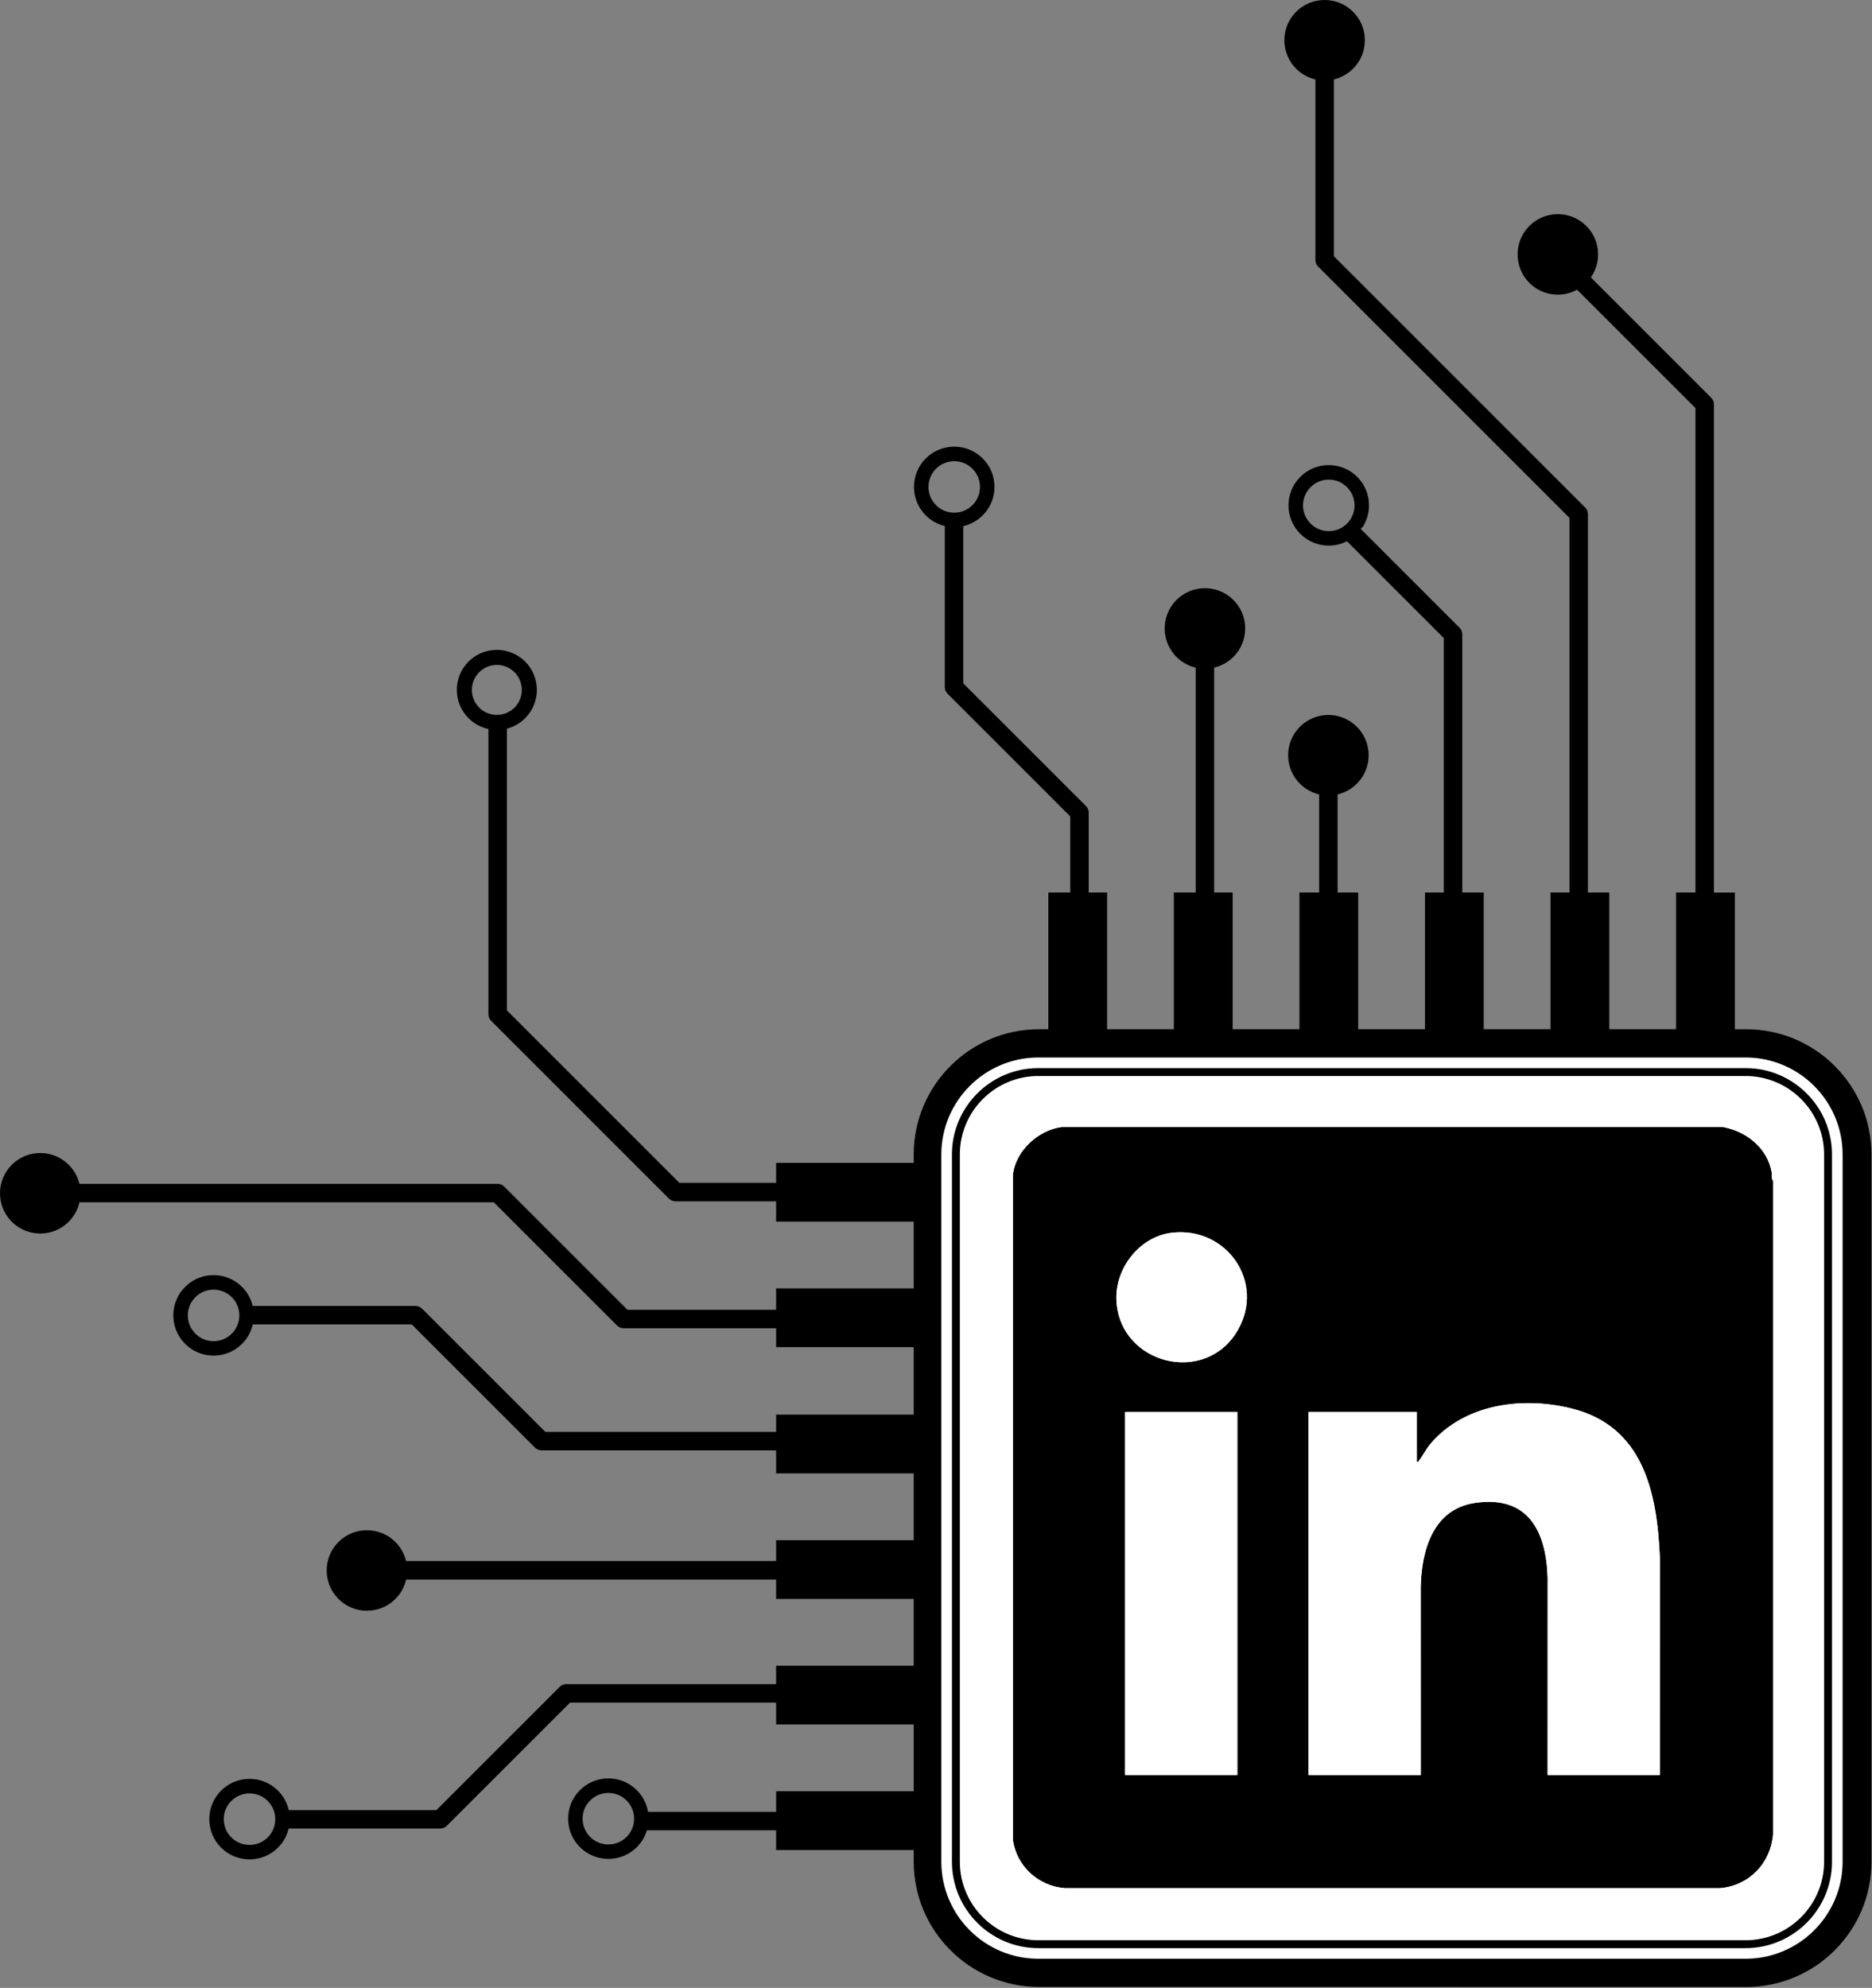
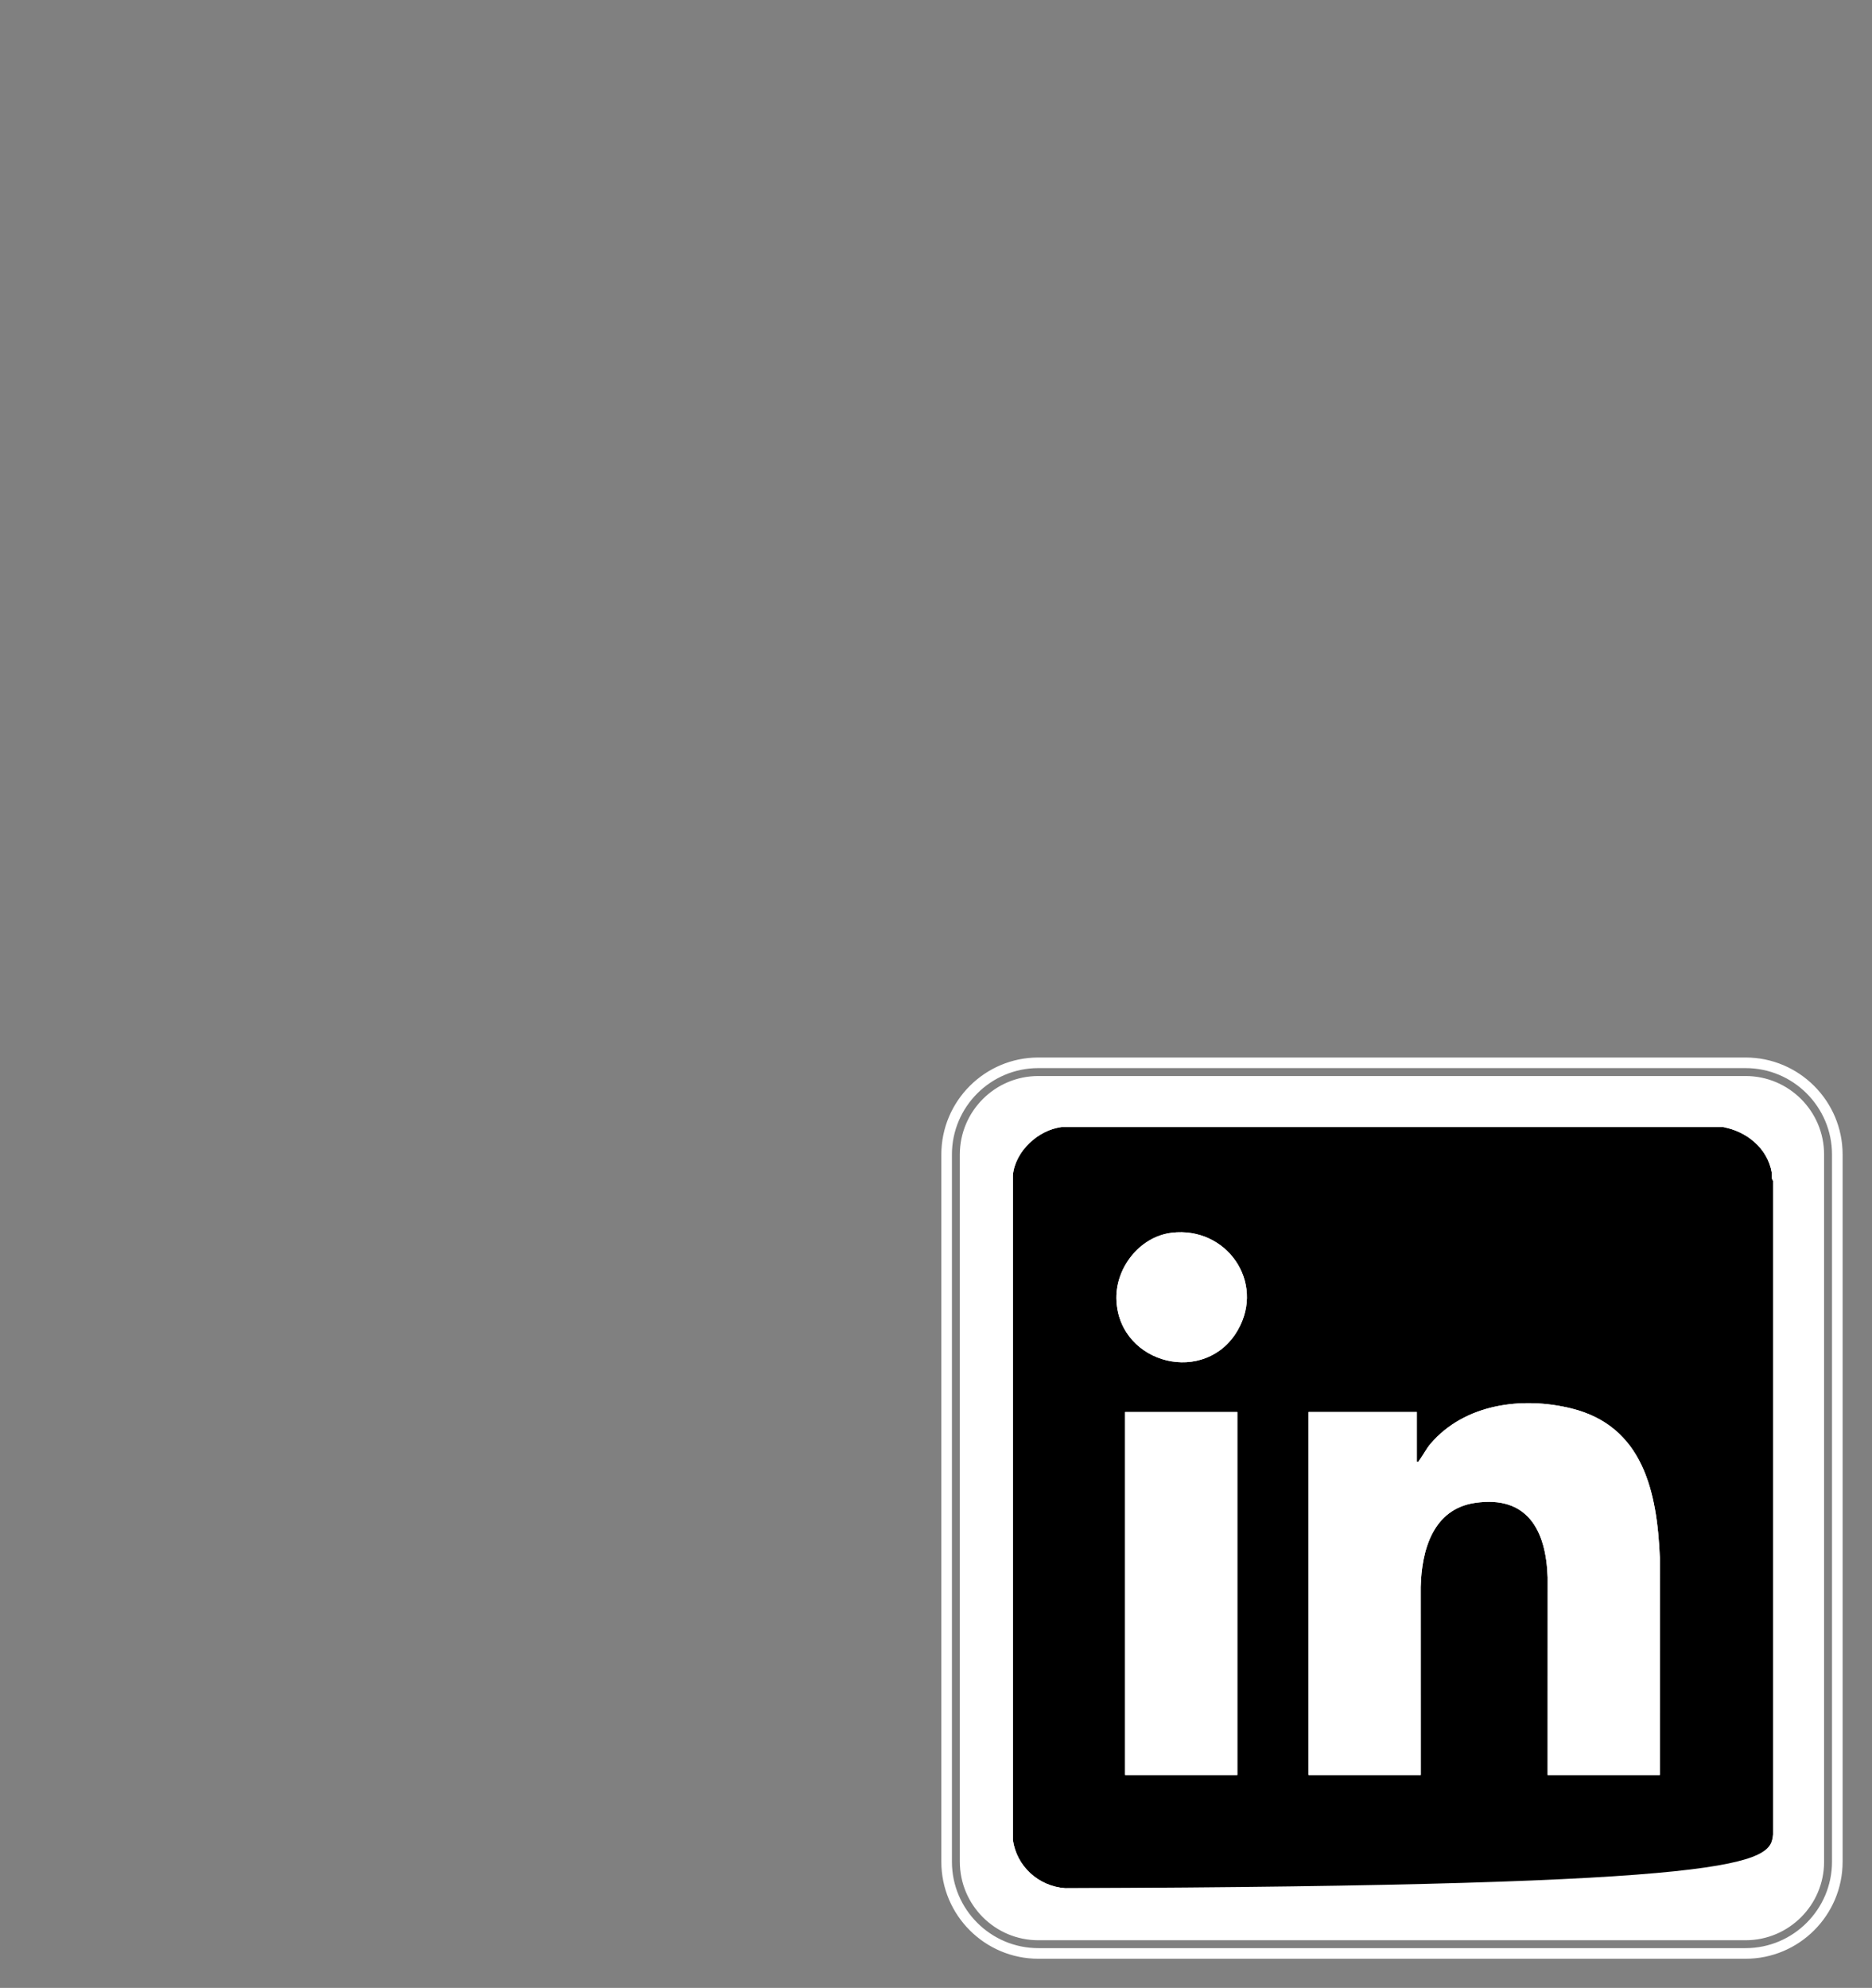
<svg xmlns="http://www.w3.org/2000/svg" width="226" height="240" viewBox="0 0 226 240" fill="none">
  <rect x="0" y="0" width="226" height="240" fill="#808080" stroke="none" />
-   <path d="M210.816 239.891C219.154 239.891 225.937 233.108 225.937 224.77V223.685V140.789V139.384C225.937 131.046 219.154 124.263 210.816 124.263H209.444V107.756H206.917V48.811C206.917 48.516 206.8 48.233 206.591 48.023C206.591 48.023 194.562 35.995 192.06 33.492C192.638 32.665 192.944 31.681 192.931 30.652C192.914 29.354 192.393 28.14 191.463 27.236C190.533 26.329 189.306 25.839 188.008 25.856C186.709 25.873 185.495 26.394 184.589 27.324C182.72 29.243 182.761 32.327 184.679 34.198C186.212 35.69 188.484 35.964 190.289 35.039L190.379 34.962C193.192 37.775 204.144 48.727 204.688 49.271V107.753H202.348V124.26H194.285V107.753H191.705V62.066C191.705 61.77 191.588 61.487 191.379 61.278C191.379 61.278 161.669 31.568 161.031 30.93V9.587C161.901 9.382 162.725 8.938 163.394 8.252C164.3 7.323 164.79 6.096 164.774 4.798C164.758 3.499 164.236 2.284 163.305 1.377C161.386 -0.493 158.302 -0.453 156.431 1.467C154.561 3.388 154.602 6.472 156.521 8.341C157.177 8.98 157.969 9.395 158.802 9.589V31.39C158.802 31.685 158.919 31.969 159.128 32.178C159.128 32.178 188.837 61.888 189.476 62.526V107.752H187.189V124.259H179.127V107.752H176.535V76.575C176.535 76.28 176.418 75.996 176.209 75.787C176.209 75.787 164.948 64.526 164.271 63.849L164.288 63.832L164.338 63.806L164.308 63.812L164.534 63.588C165.014 62.823 165.288 61.917 165.275 60.949C165.259 59.651 164.739 58.438 163.809 57.531C162.88 56.625 161.652 56.135 160.352 56.151C157.672 56.186 155.52 58.395 155.554 61.076C155.59 63.756 157.8 65.908 160.479 65.873C161.247 65.863 161.971 65.672 162.613 65.344C165.834 68.565 173.784 76.515 174.306 77.037V107.752H172.031V124.259H163.969V107.752H161.484V95.908C162.356 95.704 163.181 95.259 163.85 94.572C164.757 93.643 165.247 92.416 165.23 91.118C165.213 89.819 164.693 88.605 163.762 87.698C161.843 85.827 158.759 85.868 156.888 87.788C155.019 89.709 155.059 92.792 156.978 94.662C157.633 95.3 158.424 95.716 159.256 95.91V107.752H156.874V124.259H148.812V107.752H146.58V80.6C147.451 80.396 148.277 79.952 148.947 79.264C149.853 78.335 150.343 77.108 150.327 75.81C150.31 74.511 149.789 73.297 148.858 72.39C146.939 70.52 143.855 70.56 141.984 72.48C140.114 74.401 140.155 77.484 142.074 79.354C142.729 79.992 143.52 80.407 144.352 80.602V107.752H141.717V124.259H133.655V107.752H131.436V98.105C131.436 97.809 131.318 97.526 131.109 97.317C131.109 97.317 116.915 83.123 116.29 82.499V63.52C117.171 63.319 118.005 62.872 118.681 62.178C119.588 61.249 120.077 60.023 120.062 58.724C120.045 57.426 119.524 56.211 118.594 55.304C116.675 53.434 113.59 53.474 111.719 55.394C109.849 57.315 109.89 60.399 111.81 62.268C112.459 62.9 113.241 63.312 114.063 63.509V82.96C114.063 83.255 114.181 83.539 114.39 83.748C114.39 83.748 128.584 97.942 129.209 98.567V107.753H126.562V124.26H125.431C117.093 124.26 110.31 131.043 110.31 139.381V140.392H93.7V142.801H82.01L61.202 121.993V87.969C62.047 87.75 62.819 87.305 63.444 86.664C65.303 84.757 65.263 81.691 63.354 79.829C61.443 77.971 58.378 78.011 56.52 79.919C54.662 81.826 54.702 84.891 56.609 86.75C57.271 87.396 58.084 87.828 58.966 88.016V122.456C58.966 122.753 59.084 123.037 59.293 123.246L80.755 144.708C80.965 144.918 81.249 145.035 81.545 145.035H93.697V147.486H110.307V155.549H93.697V158.133H75.749C75.123 157.509 60.866 143.253 60.866 143.253C60.656 143.039 60.373 142.921 60.078 142.921H9.584C9.387 142.104 8.974 141.319 8.342 140.671C6.473 138.752 3.389 138.711 1.468 140.58C-0.453 142.451 -0.493 145.535 1.377 147.455C2.284 148.386 3.498 148.907 4.797 148.924C6.096 148.94 7.322 148.45 8.252 147.543C8.945 146.868 9.391 146.033 9.593 145.153H59.615C60.24 145.778 74.499 160.036 74.499 160.036C74.708 160.245 74.991 160.362 75.287 160.362H93.697V162.643H110.307V170.787H93.697V172.876H65.84C65.215 172.251 50.957 157.993 50.957 157.993C50.748 157.784 50.464 157.667 50.169 157.667H30.508C30.312 156.844 29.9 156.062 29.264 155.413C27.395 153.493 24.313 153.452 22.392 155.322C20.472 157.194 20.432 160.278 22.302 162.197C23.21 163.128 24.425 163.649 25.723 163.665C27.021 163.682 28.245 163.192 29.178 162.285C29.87 161.609 30.318 160.774 30.518 159.895H49.707C50.332 160.52 64.59 174.778 64.59 174.778C64.8 174.987 65.083 175.104 65.379 175.104H93.697V177.882H110.307V185.945H93.697V188.465H49.021C48.824 187.64 48.411 186.861 47.78 186.211C45.91 184.291 42.827 184.251 40.906 186.121C38.985 187.996 38.946 191.076 40.816 192.995C41.723 193.926 42.938 194.448 44.237 194.464C45.535 194.48 46.762 193.99 47.691 193.085C48.385 192.408 48.831 191.574 49.033 190.693H93.699V193.04H110.309V201.103H93.699V203.326H68.36C68.064 203.326 67.781 203.444 67.572 203.652C67.572 203.652 53.313 217.911 52.688 218.536H34.86C34.658 217.656 34.212 216.821 33.519 216.146C32.59 215.239 31.363 214.748 30.065 214.766C28.766 214.783 27.551 215.304 26.644 216.234C24.773 218.153 24.813 221.239 26.734 223.109C28.655 224.978 31.739 224.938 33.608 223.018C34.24 222.37 34.653 221.585 34.85 220.76H53.15C53.446 220.76 53.729 220.651 53.938 220.437C53.938 220.437 68.197 206.18 68.821 205.555H93.7V208.198H110.31V216.26H93.7V218.743H78.233C78.066 217.766 77.6 216.831 76.838 216.088C75.909 215.181 74.682 214.691 73.385 214.708C72.086 214.724 70.871 215.246 69.964 216.177C68.094 218.096 68.134 221.18 70.055 223.051C71.976 224.921 75.059 224.88 76.928 222.96C77.492 222.382 77.881 221.697 78.098 220.971H93.7V223.354H110.31V224.764C110.31 233.102 117.093 239.885 125.431 239.885M225.937 155.946V147.884ZM225.937 171.117V163.041ZM225.937 186.275V178.212ZM225.937 201.432V193.37ZM225.937 216.59V208.527ZM75.673 221.743C74.476 222.971 72.504 222.997 71.275 221.801C70.65 221.192 70.336 220.382 70.336 219.572C70.336 218.762 70.629 218.006 71.217 217.403C71.797 216.807 72.574 216.474 73.406 216.463C74.236 216.453 75.021 216.766 75.615 217.346C76.843 218.543 76.869 220.515 75.674 221.743H75.673ZM32.353 221.802C31.157 223.028 29.183 223.054 27.954 221.856C27.329 221.251 27.016 220.438 27.016 219.628C27.016 218.818 27.308 218.063 27.896 217.46C28.476 216.865 29.254 216.53 30.085 216.52C30.915 216.51 31.7 216.823 32.295 217.403C33.523 218.6 33.549 220.572 32.353 221.802ZM27.954 161.037C27.36 161.617 26.576 161.93 25.745 161.92C24.913 161.909 24.137 161.575 23.556 160.979C22.968 160.376 22.675 159.592 22.675 158.811C22.675 158 22.988 157.189 23.613 156.581C24.843 155.385 26.815 155.41 28.013 156.639C29.209 157.867 29.184 159.841 27.954 161.037ZM59.981 86.31C59.19 86.31 58.444 86.007 57.877 85.453C56.685 84.292 56.661 82.379 57.821 81.188C58.981 79.997 60.895 79.972 62.087 81.132C63.279 82.294 63.304 84.208 62.144 85.398C61.58 85.976 60.825 86.3 60.019 86.31C60.006 86.31 59.994 86.31 59.981 86.31ZM113.031 61.017C111.803 59.821 111.777 57.848 112.973 56.619C113.582 55.994 114.392 55.681 115.202 55.681C115.985 55.681 116.768 55.974 117.371 56.562C117.966 57.142 118.3 57.92 118.31 58.751C118.321 59.58 118.007 60.365 117.427 60.96C116.231 62.188 114.258 62.214 113.03 61.018L113.031 61.017ZM160.459 64.126C158.745 64.149 157.331 62.771 157.308 61.057C157.297 60.185 157.648 59.39 158.221 58.817C158.774 58.263 159.535 57.917 160.378 57.906C161.209 57.895 161.995 58.209 162.59 58.789C163.184 59.368 163.517 60.145 163.527 60.976C163.55 62.69 162.173 64.103 160.459 64.126Z" fill="black" />
  <path d="M114.213 224.77V139.384C114.213 133.241 119.211 128.243 125.354 128.243H210.74C216.883 128.243 221.88 133.241 221.88 139.384V224.77C221.88 230.913 216.883 235.911 210.74 235.911H125.354C119.211 235.911 114.213 230.913 114.213 224.77ZM125.354 128.382C119.288 128.382 114.353 133.317 114.353 139.383V224.769C114.353 230.835 119.288 235.77 125.354 235.77H210.74C216.806 235.77 221.741 230.835 221.741 224.769V139.383C221.741 133.317 216.806 128.382 210.74 128.382H125.354ZM116.448 224.77V139.384C116.448 134.473 120.443 130.478 125.354 130.478H210.74C215.651 130.478 219.646 134.473 219.646 139.384V224.77C219.646 229.681 215.651 233.676 210.74 233.676H125.354C120.443 233.676 116.448 229.681 116.448 224.77Z" fill="white" />
  <path d="M114.283 139.383V224.769C114.283 230.874 119.25 235.84 125.354 235.84H210.74C216.844 235.84 221.811 230.874 221.811 224.769M116.518 139.384V224.77C116.518 229.642 120.482 233.606 125.354 233.606H210.74C215.612 233.606 219.576 229.642 219.576 224.77M114.144 224.77V139.384C114.144 133.203 119.173 128.173 125.355 128.173H210.741C216.922 128.173 221.952 133.202 221.952 139.384V224.77C221.952 230.952 216.923 235.981 210.741 235.981H125.355C119.174 235.981 114.144 230.952 114.144 224.77ZM125.354 128.452C119.327 128.452 114.423 133.356 114.423 139.383V224.769C114.423 230.796 119.327 235.7 125.354 235.7H210.74C216.767 235.7 221.671 230.796 221.671 224.769V139.383C221.671 133.356 216.767 128.452 210.74 128.452H125.354ZM116.378 224.77V139.384C116.378 134.435 120.404 130.408 125.354 130.408H210.74C215.689 130.408 219.716 134.434 219.716 139.384V224.77C219.716 229.719 215.69 233.746 210.74 233.746H125.354C120.405 233.746 116.378 229.719 116.378 224.77ZM125.354 130.687C120.559 130.687 116.658 134.588 116.658 139.383V224.769C116.658 229.564 120.559 233.465 125.354 233.465H210.74C215.535 233.465 219.436 229.564 219.436 224.769V139.383C219.436 134.588 215.535 130.687 210.74 130.687H125.354Z" stroke="white" stroke-miterlimit="10" />
  <path d="M208.04 136.076C210.876 136.591 213.408 138.645 213.9 141.583C213.954 141.905 213.832 142.312 214.048 142.554V221.478C213.764 224.954 211.165 227.672 207.633 227.961H128.582C125.373 227.725 122.729 225.322 122.28 222.13V141.901C122.53 139.022 125.346 136.394 128.174 136.074H208.041L208.04 136.076ZM141.458 148.832C137.529 149.303 134.554 153.197 134.785 157.089C135.242 164.778 145.585 167.302 149.437 160.581C152.779 154.75 148.041 148.042 141.457 148.832H141.458ZM200.383 214.294L200.388 188.079C200.059 180.187 198.405 172.178 189.688 170.036C183.775 168.583 176.826 169.48 172.704 174.305C172.164 174.937 171.796 175.72 171.321 176.332C171.244 176.431 171.324 176.545 171.051 176.481V170.473H157.975V214.294H171.522L171.517 191.613C171.619 187.146 172.996 182.193 178.076 181.444C184.403 180.511 186.657 184.759 186.841 190.435L186.836 214.294H200.383ZM149.376 170.473H135.829V214.294H149.376V170.473Z" fill="black" />
-   <path d="M128.173 136.076C125.345 136.395 122.529 139.024 122.279 141.903V222.132C122.728 225.325 125.372 227.727 128.581 227.963H207.632C211.164 227.673 213.763 224.956 214.047 221.48V228.077H122.047V136.077H128.172L128.173 136.076Z" fill="white" />
+   <path d="M128.173 136.076C125.345 136.395 122.529 139.024 122.279 141.903V222.132C122.728 225.325 125.372 227.727 128.581 227.963C211.164 227.673 213.763 224.956 214.047 221.48V228.077H122.047V136.077H128.172L128.173 136.076Z" fill="white" />
  <path d="M208.04 136.076H214.048V142.555C213.832 142.312 213.954 141.906 213.9 141.584C213.409 138.645 210.877 136.59 208.04 136.076Z" fill="white" />
  <path d="M200.383 214.294H186.836L186.841 190.435C186.657 184.759 184.403 180.512 178.076 181.444C172.996 182.193 171.619 187.146 171.517 191.613L171.522 214.294H157.975V170.473H171.051V176.481C171.324 176.546 171.245 176.431 171.321 176.332C171.796 175.719 172.164 174.937 172.704 174.305C176.826 169.48 183.775 168.583 189.688 170.036C198.405 172.178 200.059 180.187 200.388 188.079L200.383 214.294Z" fill="white" />
  <path d="M149.377 170.473H135.83V214.294H149.377V170.473Z" fill="white" />
  <path d="M141.458 148.832C148.042 148.042 152.78 154.75 149.438 160.581C145.585 167.302 135.242 164.778 134.786 157.089C134.555 153.197 137.529 149.303 141.458 148.832Z" fill="white" />
</svg>